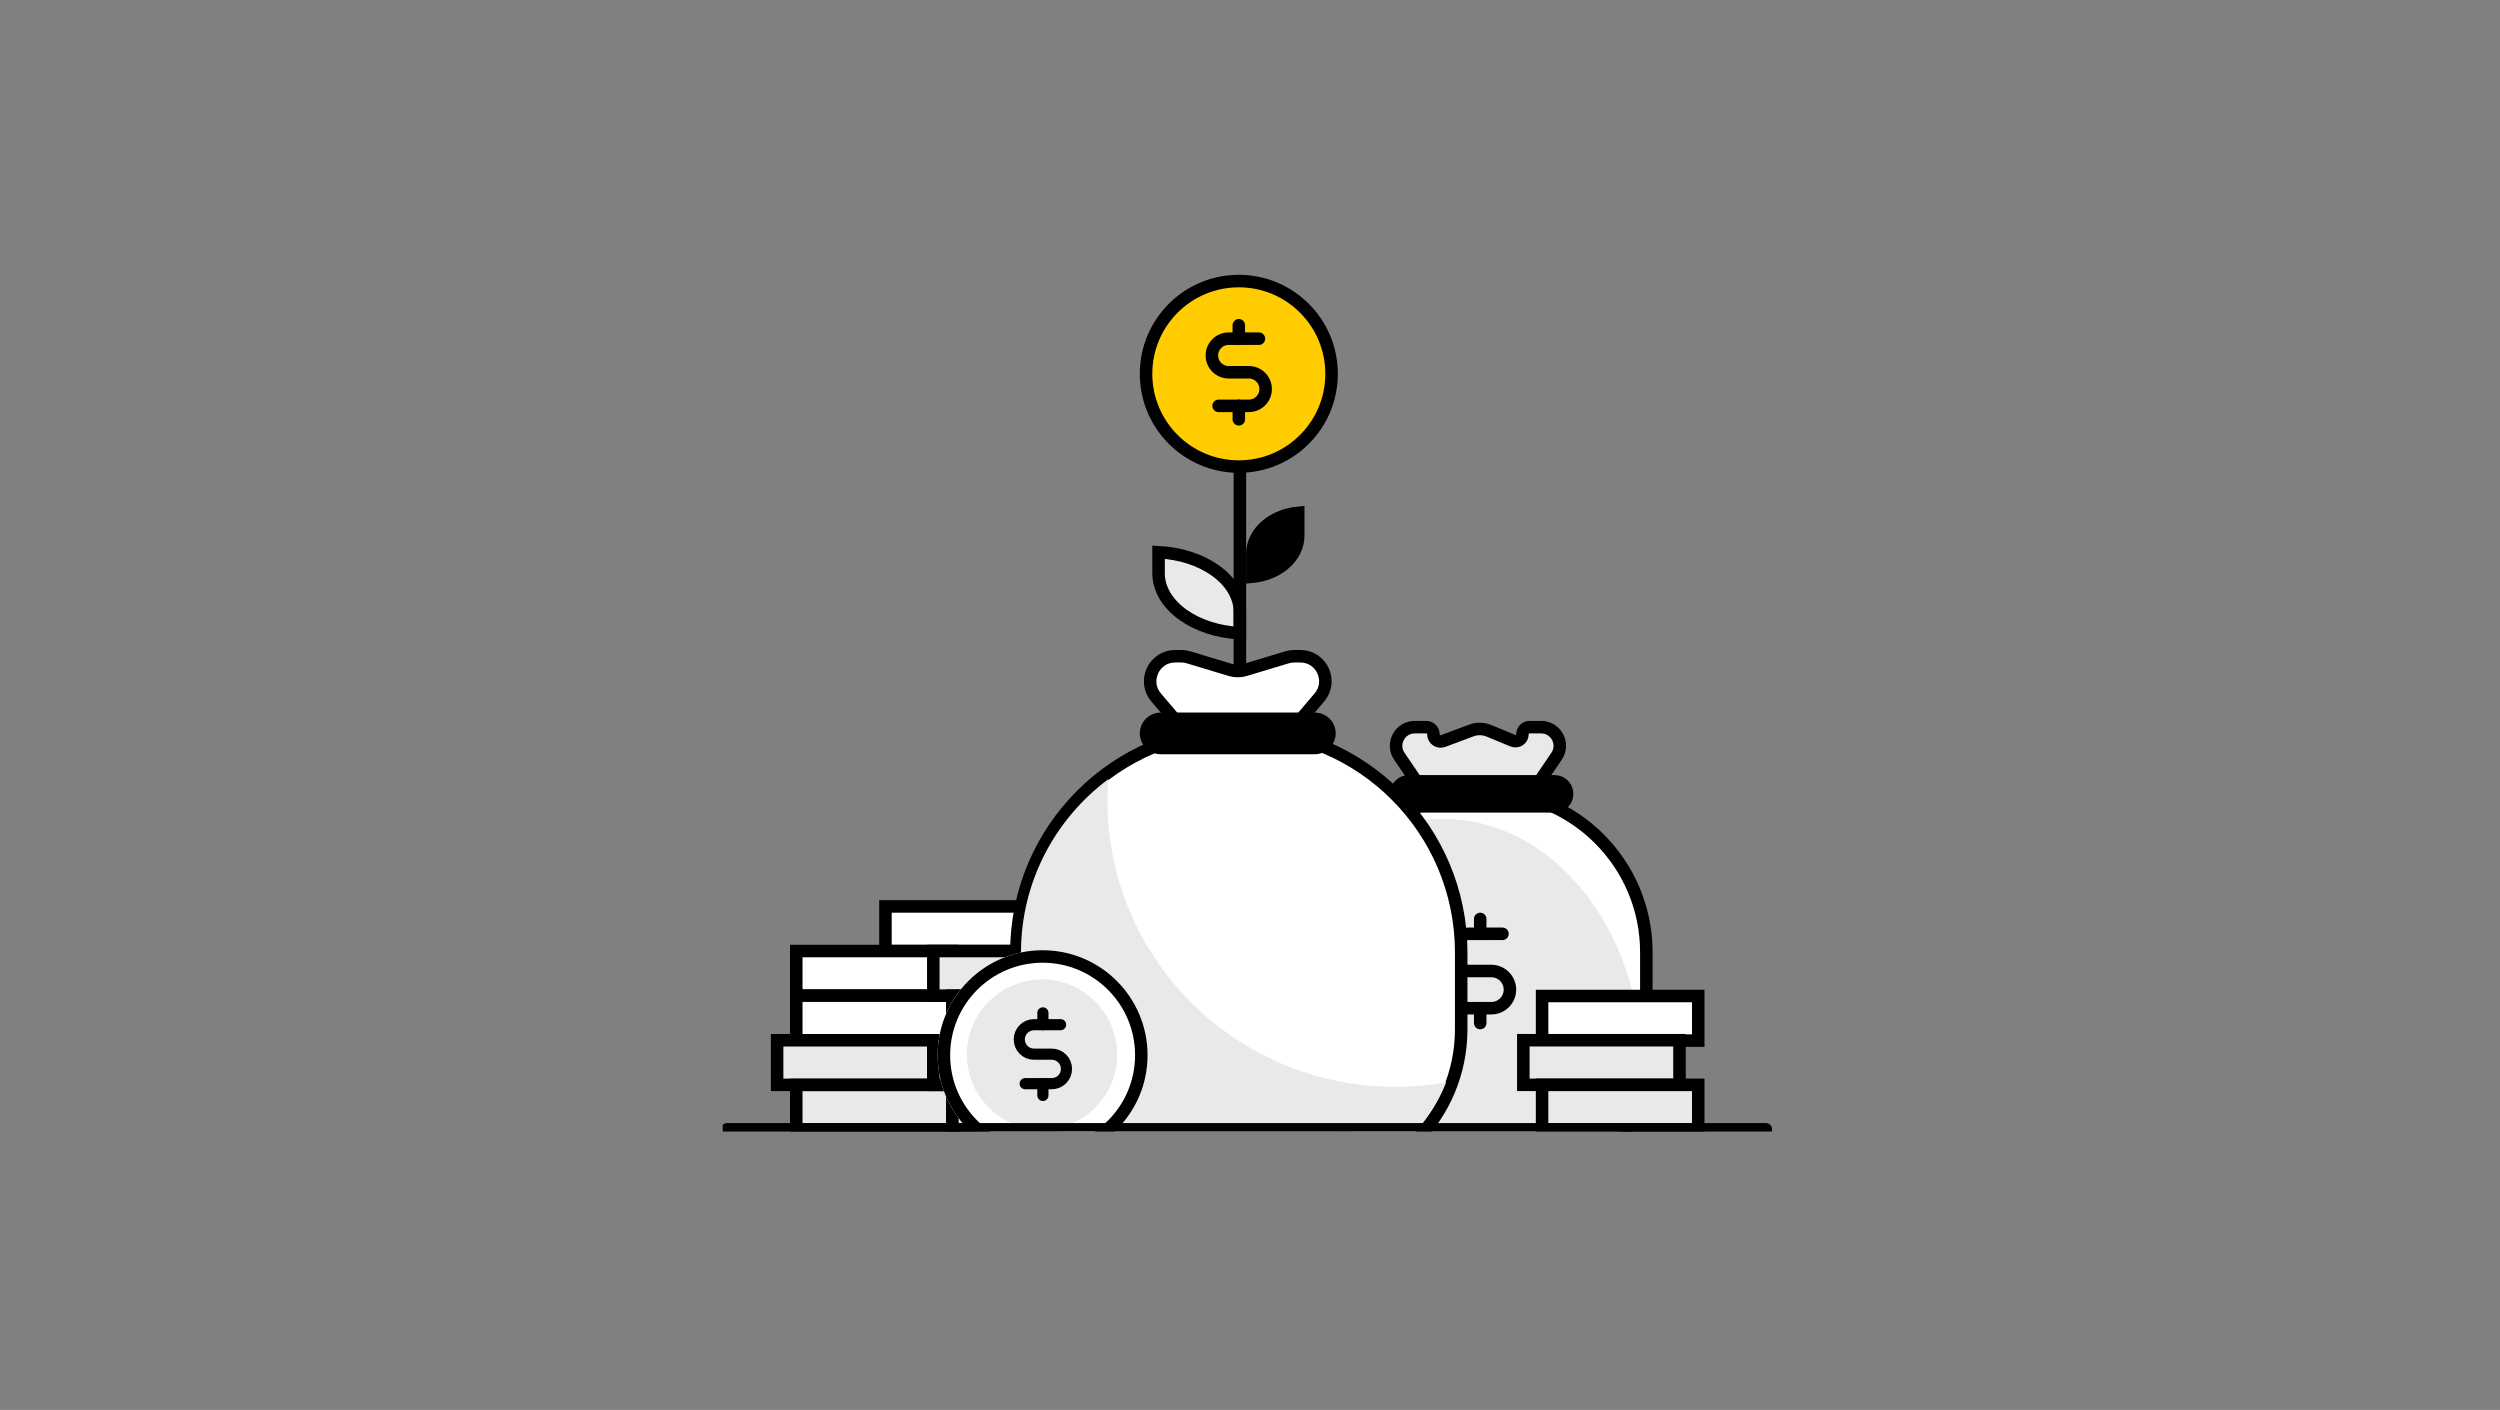
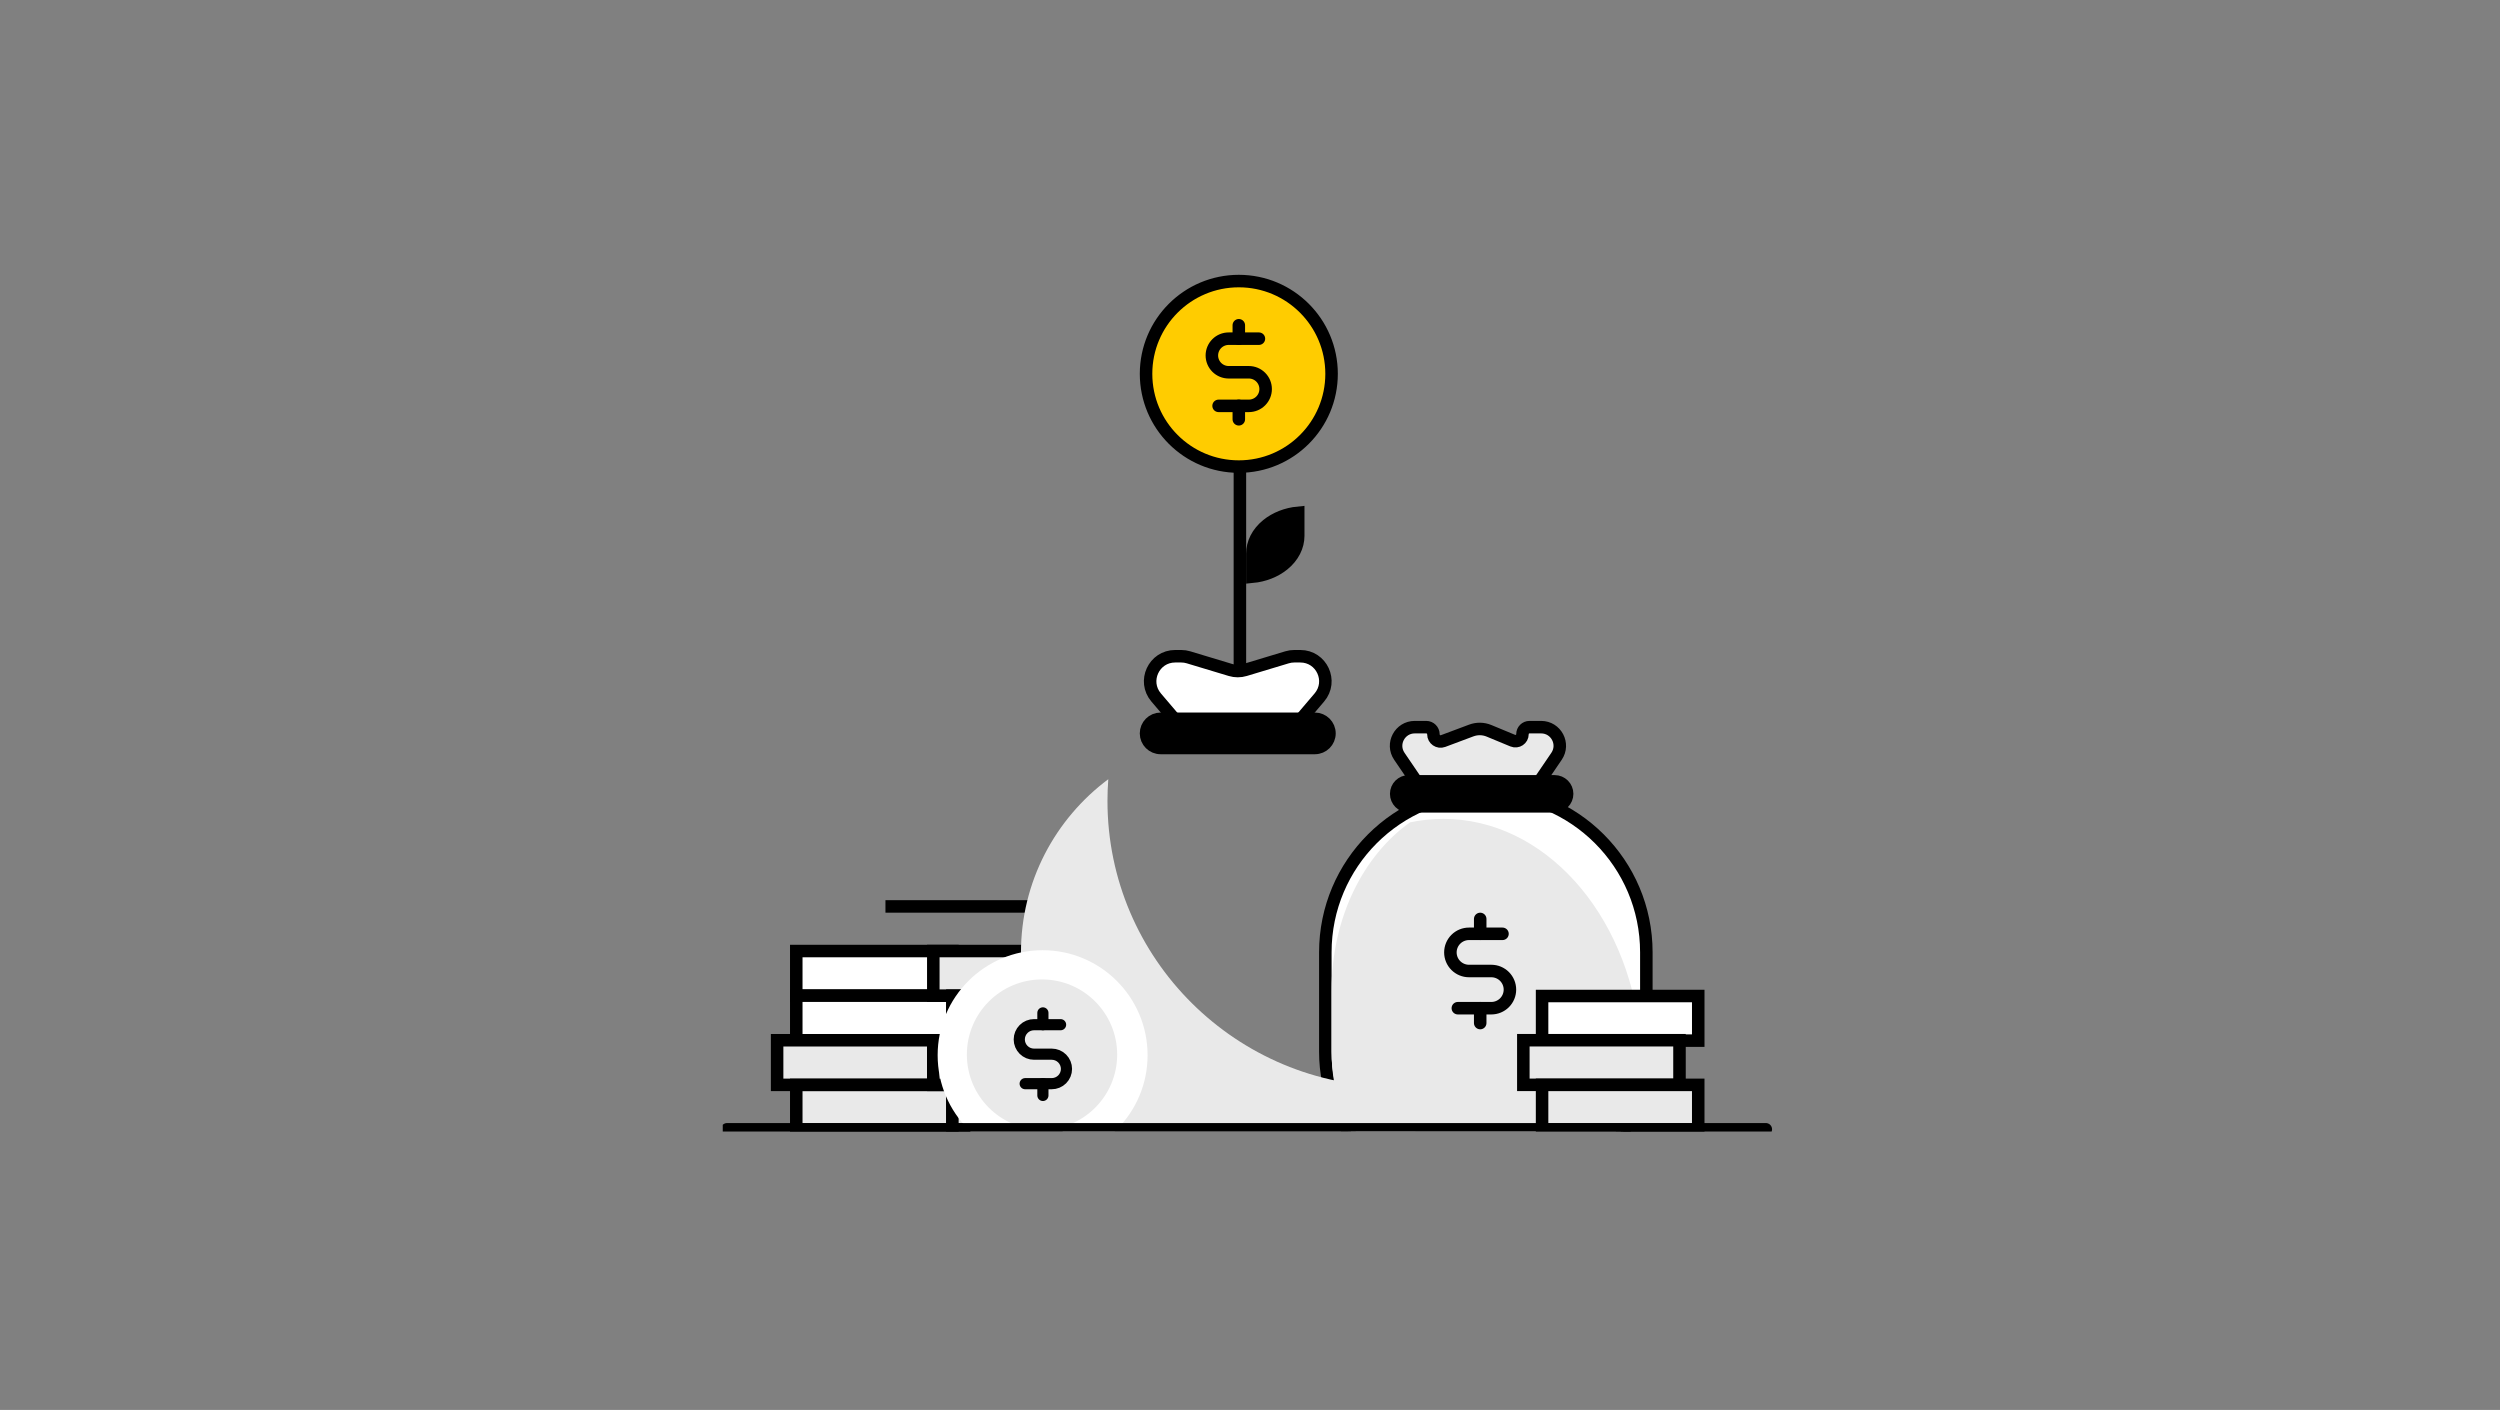
<svg xmlns="http://www.w3.org/2000/svg" width="422" height="238" viewBox="0 0 422 238" fill="none">
  <rect x="0" y="0" width="422" height="238" fill="#808080" stroke="none" />
  <g clip-path="url(#clip0_4817_112156)">
-     <path d="M175.825 153.005H149.465V160.537H175.825V153.005Z" fill="white" stroke="black" stroke-width="2.111" />
+     <path d="M175.825 153.005H149.465H175.825V153.005Z" fill="white" stroke="black" stroke-width="2.111" />
    <path d="M160.769 160.535H134.41V168.066H160.769V160.535Z" fill="white" stroke="black" stroke-width="2.111" />
    <path d="M160.769 168.07H134.41V175.602H160.769V168.07Z" fill="white" stroke="black" stroke-width="2.111" />
    <path d="M157.537 175.594H131.177V183.125H157.537V175.594Z" fill="#E9E9E9" stroke="black" stroke-width="2.111" />
    <path d="M160.769 183.135H134.41V190.666H160.769V183.135Z" fill="#E9E9E9" stroke="black" stroke-width="2.111" />
    <path d="M183.902 160.535H157.542V168.066H183.902V160.535Z" fill="#E9E9E9" stroke="black" stroke-width="2.111" />
    <path d="M187.122 168.07H160.763V175.602H187.122V168.07Z" fill="#E9E9E9" stroke="black" stroke-width="2.111" />
    <path d="M183.902 175.594H157.542V183.125H183.902V175.594Z" fill="#E9E9E9" stroke="black" stroke-width="2.111" />
    <path d="M187.122 183.135H160.763V190.666H187.122V183.135Z" fill="#E9E9E9" stroke="black" stroke-width="2.111" />
-     <path d="M209.289 106.88C205.666 106.7 202.278 105.605 199.757 103.825C196.996 101.877 195.566 99.327 195.566 96.784V93.209C199.189 93.388 202.577 94.484 205.098 96.263C207.859 98.212 209.289 100.762 209.289 103.304V106.88Z" fill="#E9E9E9" stroke="black" stroke-width="2.111" stroke-miterlimit="10" />
    <path d="M216.643 95.298C215.246 96.434 213.396 97.166 211.398 97.358V93.456C211.398 91.69 212.26 89.94 213.894 88.61C215.292 87.474 217.142 86.743 219.14 86.551V90.452C219.14 92.218 218.278 93.969 216.643 95.298Z" fill="black" stroke="black" stroke-width="2.111" stroke-miterlimit="10" />
    <path d="M209.295 65.39V116.058" stroke="black" stroke-width="2.111" />
    <path d="M209.112 78.76C217.759 78.76 224.77 71.75 224.77 63.102C224.77 54.455 217.759 47.444 209.112 47.444C200.464 47.444 193.454 54.455 193.454 63.102C193.454 71.75 200.464 78.76 209.112 78.76Z" fill="#FFCC00" stroke="black" stroke-width="2.111" />
    <path d="M209.111 54.903V57.171" stroke="black" stroke-width="2.111" stroke-linecap="round" stroke-linejoin="round" />
    <path d="M209.111 68.509V70.777" stroke="black" stroke-width="2.111" stroke-linecap="round" stroke-linejoin="round" />
    <path d="M205.697 68.509H210.803C211.556 68.509 212.277 68.21 212.809 67.678C213.341 67.147 213.64 66.426 213.64 65.674C213.64 64.922 213.341 64.201 212.809 63.669C212.277 63.137 211.556 62.839 210.803 62.839H207.399C206.647 62.839 205.925 62.54 205.393 62.008C204.861 61.477 204.562 60.755 204.562 60.004C204.562 59.252 204.861 58.531 205.393 57.999C205.925 57.467 206.647 57.169 207.399 57.169H212.505" stroke="black" stroke-width="2.111" stroke-linecap="round" stroke-linejoin="round" />
    <path d="M240.703 134.268C241.49 135.423 242.797 136.114 244.194 136.114H254.759C256.156 136.114 257.463 135.423 258.249 134.268L262.744 127.663C264.166 125.573 262.669 122.744 260.141 122.744H258.177C257.523 122.744 256.993 123.274 256.993 123.928C256.993 124.773 256.134 125.346 255.354 125.023L251.344 123.361C250.388 122.964 249.317 122.946 248.347 123.309L243.596 125.089C242.804 125.386 241.96 124.8 241.96 123.955C241.96 123.286 241.418 122.744 240.749 122.744H238.812C236.284 122.744 234.787 125.573 236.209 127.663L240.703 134.268Z" fill="#E9E9E9" stroke="black" stroke-width="2.111" />
    <path d="M223.716 177.573C223.716 191.406 234.93 202.621 248.763 202.621H252.855C266.689 202.621 277.903 191.406 277.903 177.573V160.749C277.903 145.785 265.772 133.655 250.809 133.655C235.846 133.655 223.716 145.785 223.716 160.749V177.573Z" fill="white" stroke="black" stroke-width="2.111" />
    <path d="M224.771 177.539C224.771 190.807 233.376 201.562 243.989 201.562H257.629C268.243 201.562 276.847 190.807 276.847 177.539V174.645C274.708 154.096 260.653 138.227 243.631 138.227C241.72 138.227 239.846 138.427 238.022 138.811C230.112 144.396 224.771 155.003 224.771 167.17V177.539Z" fill="#E9E9E9" />
    <path d="M249.859 155.117V157.628" stroke="black" stroke-width="2.111" stroke-linecap="round" stroke-linejoin="round" />
    <path d="M249.859 170.182V172.693" stroke="black" stroke-width="2.111" stroke-linecap="round" stroke-linejoin="round" />
    <path d="M246.082 170.184H251.736C252.569 170.184 253.367 169.854 253.957 169.265C254.545 168.676 254.876 167.878 254.876 167.045C254.876 166.213 254.545 165.414 253.957 164.826C253.367 164.237 252.569 163.906 251.736 163.906H247.967C247.134 163.906 246.335 163.576 245.746 162.987C245.157 162.398 244.826 161.6 244.826 160.767C244.826 159.935 245.157 159.137 245.746 158.548C246.335 157.959 247.134 157.628 247.967 157.628H253.62" stroke="black" stroke-width="2.111" stroke-linecap="round" stroke-linejoin="round" />
    <path d="M262.421 131.89H237.791C236.625 131.89 235.68 132.835 235.68 134.001C235.68 135.167 236.625 136.112 237.791 136.112H262.421C263.587 136.112 264.532 135.167 264.532 134.001C264.532 132.835 263.587 131.89 262.421 131.89Z" fill="black" stroke="black" stroke-width="2.111" />
    <path d="M286.663 168.127H260.303V175.659H286.663V168.127Z" fill="white" stroke="black" stroke-width="2.111" />
    <path d="M283.498 175.588H257.139V183.12H283.498V175.588Z" fill="#E9E9E9" stroke="black" stroke-width="2.111" />
    <path d="M286.662 183.129H260.303V190.661H286.662V183.129Z" fill="#E9E9E9" stroke="black" stroke-width="2.111" />
    <path d="M198.755 121.957C199.557 122.898 200.732 123.441 201.969 123.441H215.897C217.135 123.441 218.309 122.898 219.112 121.957L222.708 117.734C225.044 114.993 223.096 110.774 219.494 110.774H218.47C218.057 110.774 217.646 110.834 217.251 110.954L210.153 113.095C209.358 113.335 208.509 113.335 207.714 113.095L200.616 110.954C200.221 110.834 199.81 110.774 199.397 110.774H198.372C194.771 110.774 192.823 114.993 195.158 117.734L198.755 121.957Z" fill="white" stroke="black" stroke-width="2.111" />
-     <path d="M198.324 200.502C183.545 200.502 171.563 188.522 171.563 173.742V160.772C171.563 140.037 188.372 123.229 209.107 123.229C229.841 123.229 246.65 140.037 246.65 160.772V173.742C246.65 188.522 234.669 200.502 219.889 200.502H198.324Z" fill="white" stroke="black" stroke-width="2.111" />
    <path d="M244.12 182.697C241.325 183.194 238.448 183.453 235.509 183.453C208.685 183.453 186.941 161.845 186.941 135.19C186.941 133.96 186.987 132.74 187.078 131.532C178.13 138.203 172.34 148.831 172.34 160.802V173.09C172.34 187.644 184.213 199.442 198.859 199.442H219.419C230.653 199.442 240.256 192.499 244.12 182.697Z" fill="#E9E9E9" />
    <path d="M221.95 121.333H195.912C194.551 121.333 193.449 122.436 193.449 123.797V123.797C193.449 125.157 194.551 126.26 195.912 126.26H221.95C223.31 126.26 224.413 125.157 224.413 123.797V123.797C224.413 122.436 223.31 121.333 221.95 121.333Z" fill="black" stroke="black" stroke-width="2.111" />
    <path d="M175.993 195.833C185.778 195.833 193.711 187.901 193.711 178.115C193.711 168.33 185.778 160.397 175.993 160.397C166.208 160.397 158.275 168.33 158.275 178.115C158.275 187.901 166.208 195.833 175.993 195.833Z" fill="white" />
-     <path d="M175.993 194.778C185.195 194.778 192.655 187.318 192.655 178.115C192.655 168.913 185.195 161.453 175.993 161.453C166.791 161.453 159.331 168.913 159.331 178.115C159.331 187.318 166.791 194.778 175.993 194.778Z" fill="white" stroke="black" stroke-width="2.111" />
    <path d="M175.892 190.7C182.898 190.7 188.578 185.021 188.578 178.015C188.578 171.009 182.898 165.33 175.892 165.33C168.886 165.33 163.207 171.009 163.207 178.015C163.207 185.021 168.886 190.7 175.892 190.7Z" fill="#E9E9E9" />
    <path d="M176.041 170.977V172.968" stroke="black" stroke-width="1.885" stroke-linecap="round" stroke-linejoin="round" />
    <path d="M176.041 182.918V184.909" stroke="black" stroke-width="1.885" stroke-linecap="round" stroke-linejoin="round" />
    <path d="M173.049 182.924H177.532C178.192 182.924 178.826 182.662 179.293 182.195C179.76 181.728 180.022 181.095 180.022 180.435C180.022 179.775 179.76 179.142 179.293 178.675C178.826 178.208 178.192 177.946 177.532 177.946H174.543C173.883 177.946 173.249 177.684 172.782 177.217C172.315 176.75 172.053 176.117 172.053 175.457C172.053 174.797 172.315 174.164 172.782 173.697C173.249 173.23 173.883 172.968 174.543 172.968H179.026" stroke="black" stroke-width="1.885" stroke-linecap="round" stroke-linejoin="round" />
    <path d="M122.732 190.625H298.069" stroke="black" stroke-width="2.111" stroke-linecap="round" />
  </g>
  <defs>
    <clipPath id="clip0_4817_112156">
      <rect width="177.232" height="145.008" fill="white" transform="translate(122 46)" />
    </clipPath>
  </defs>
</svg>